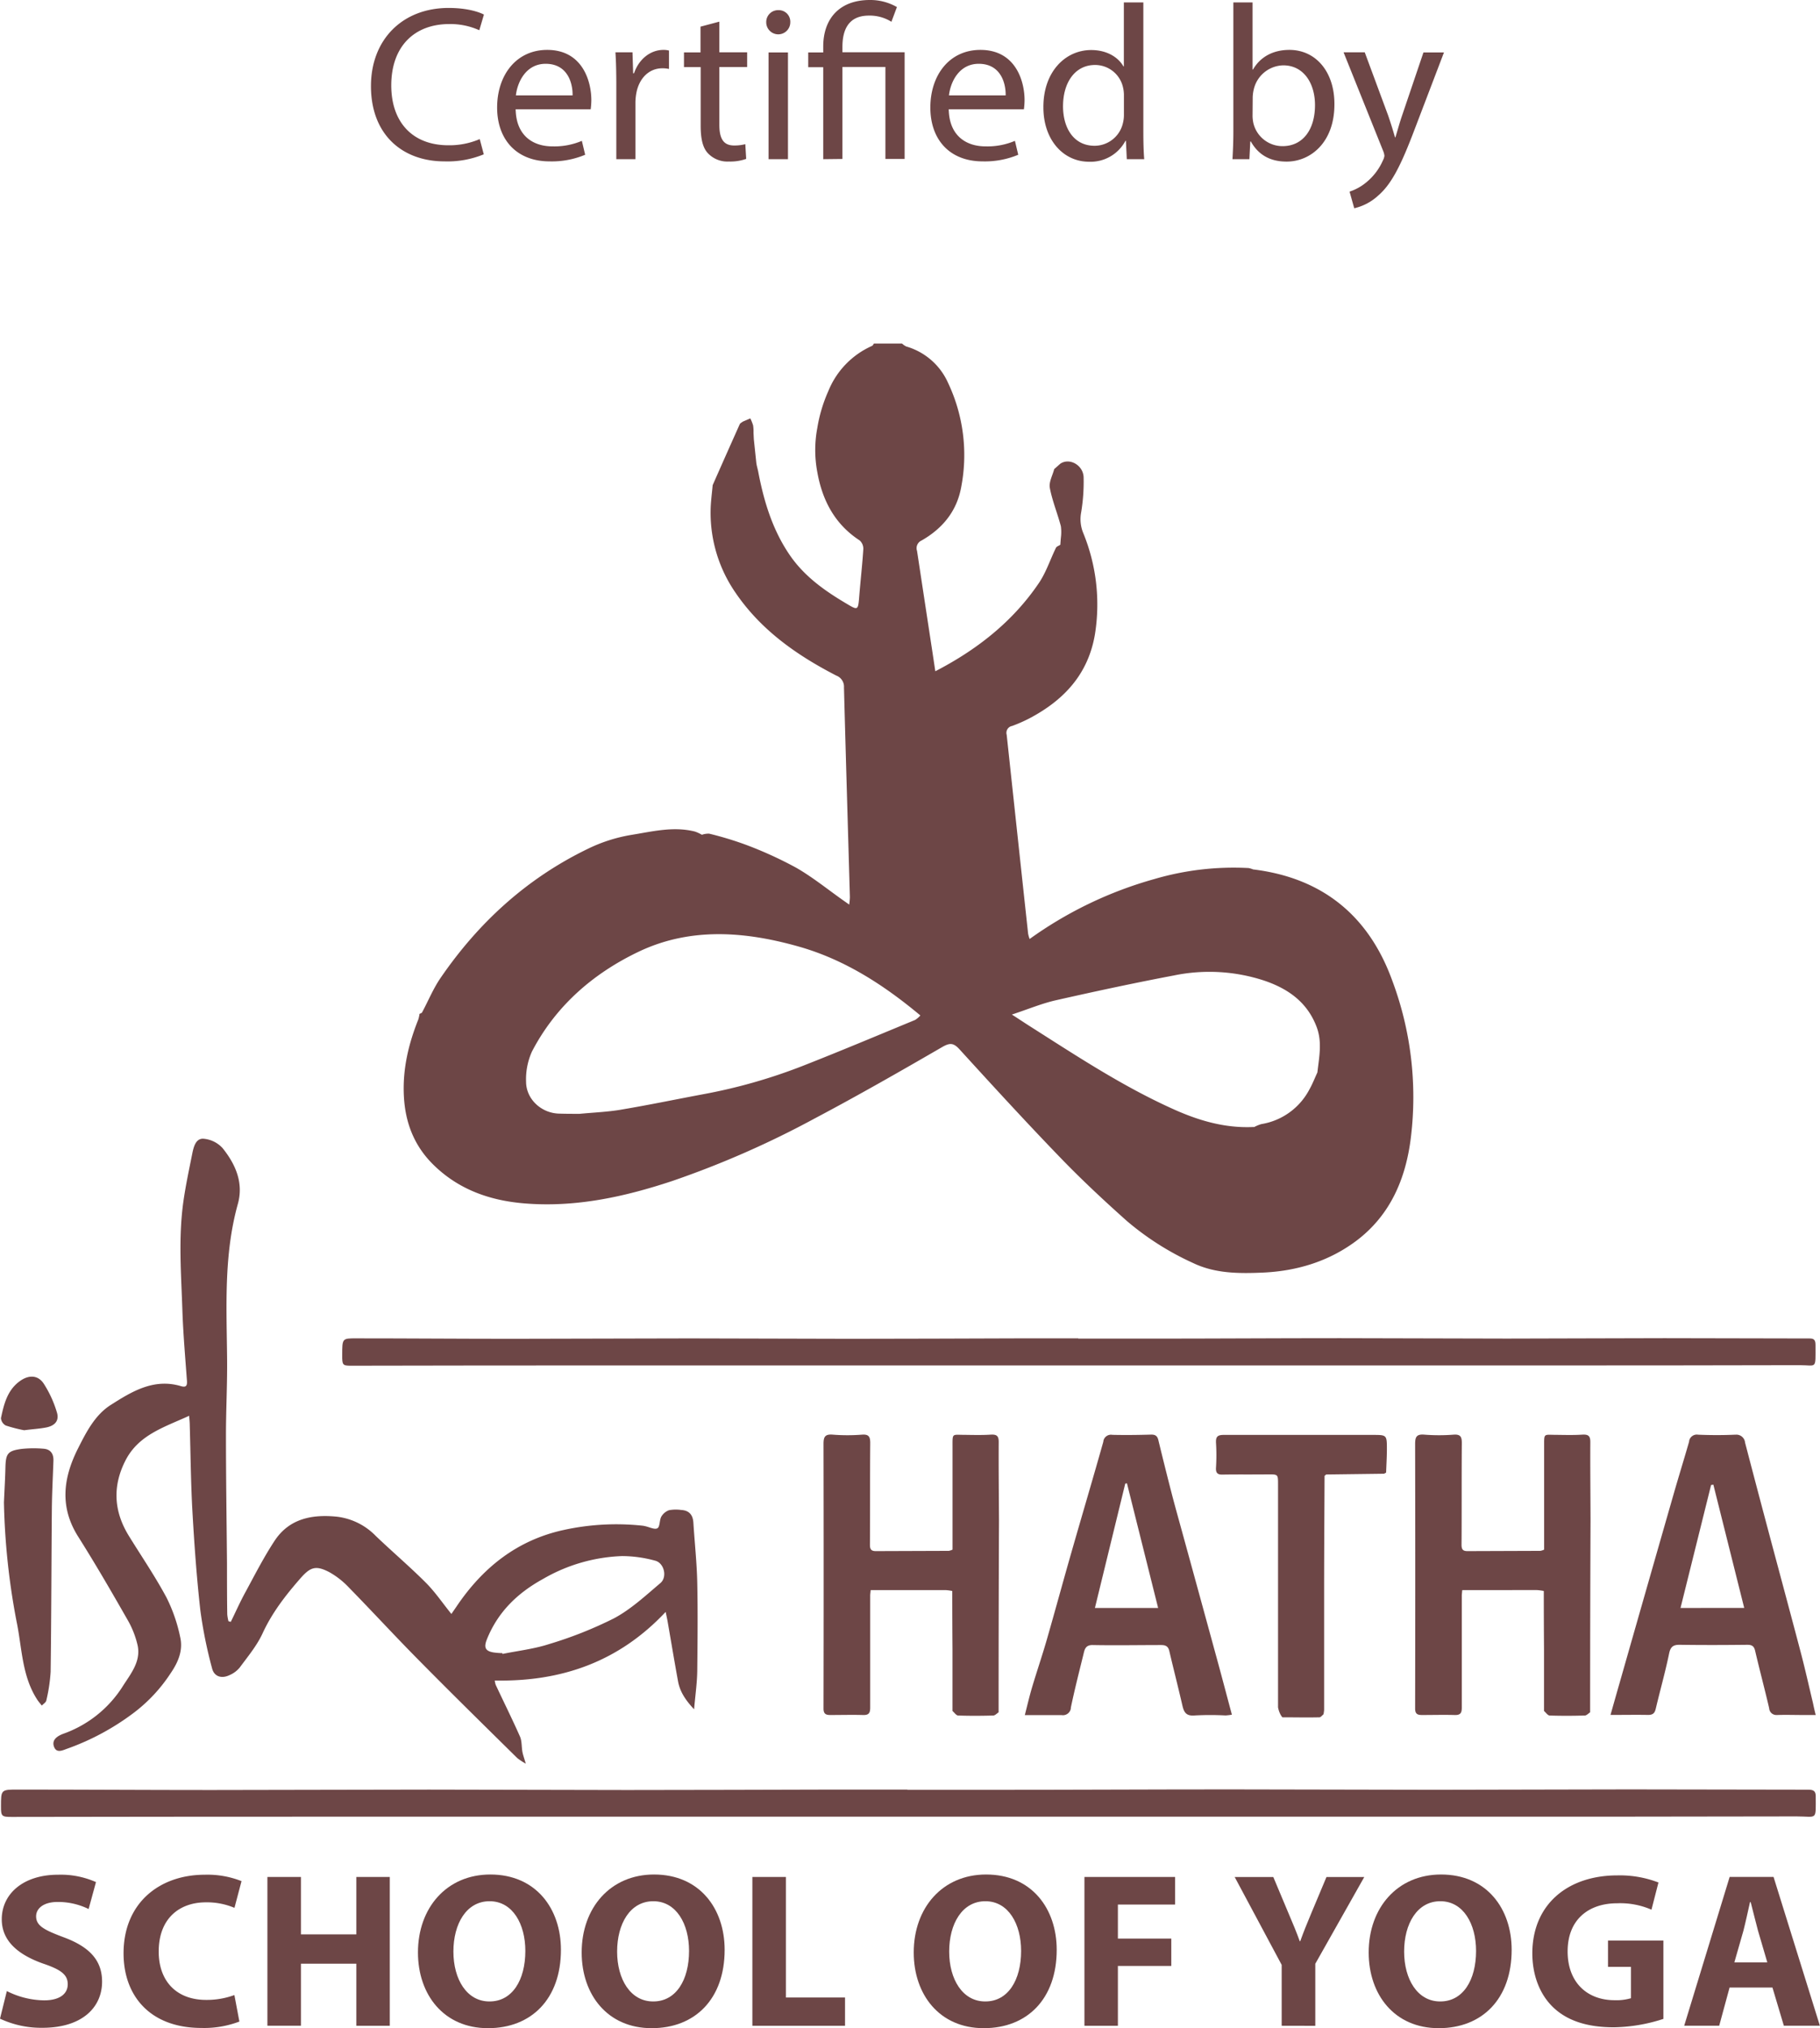
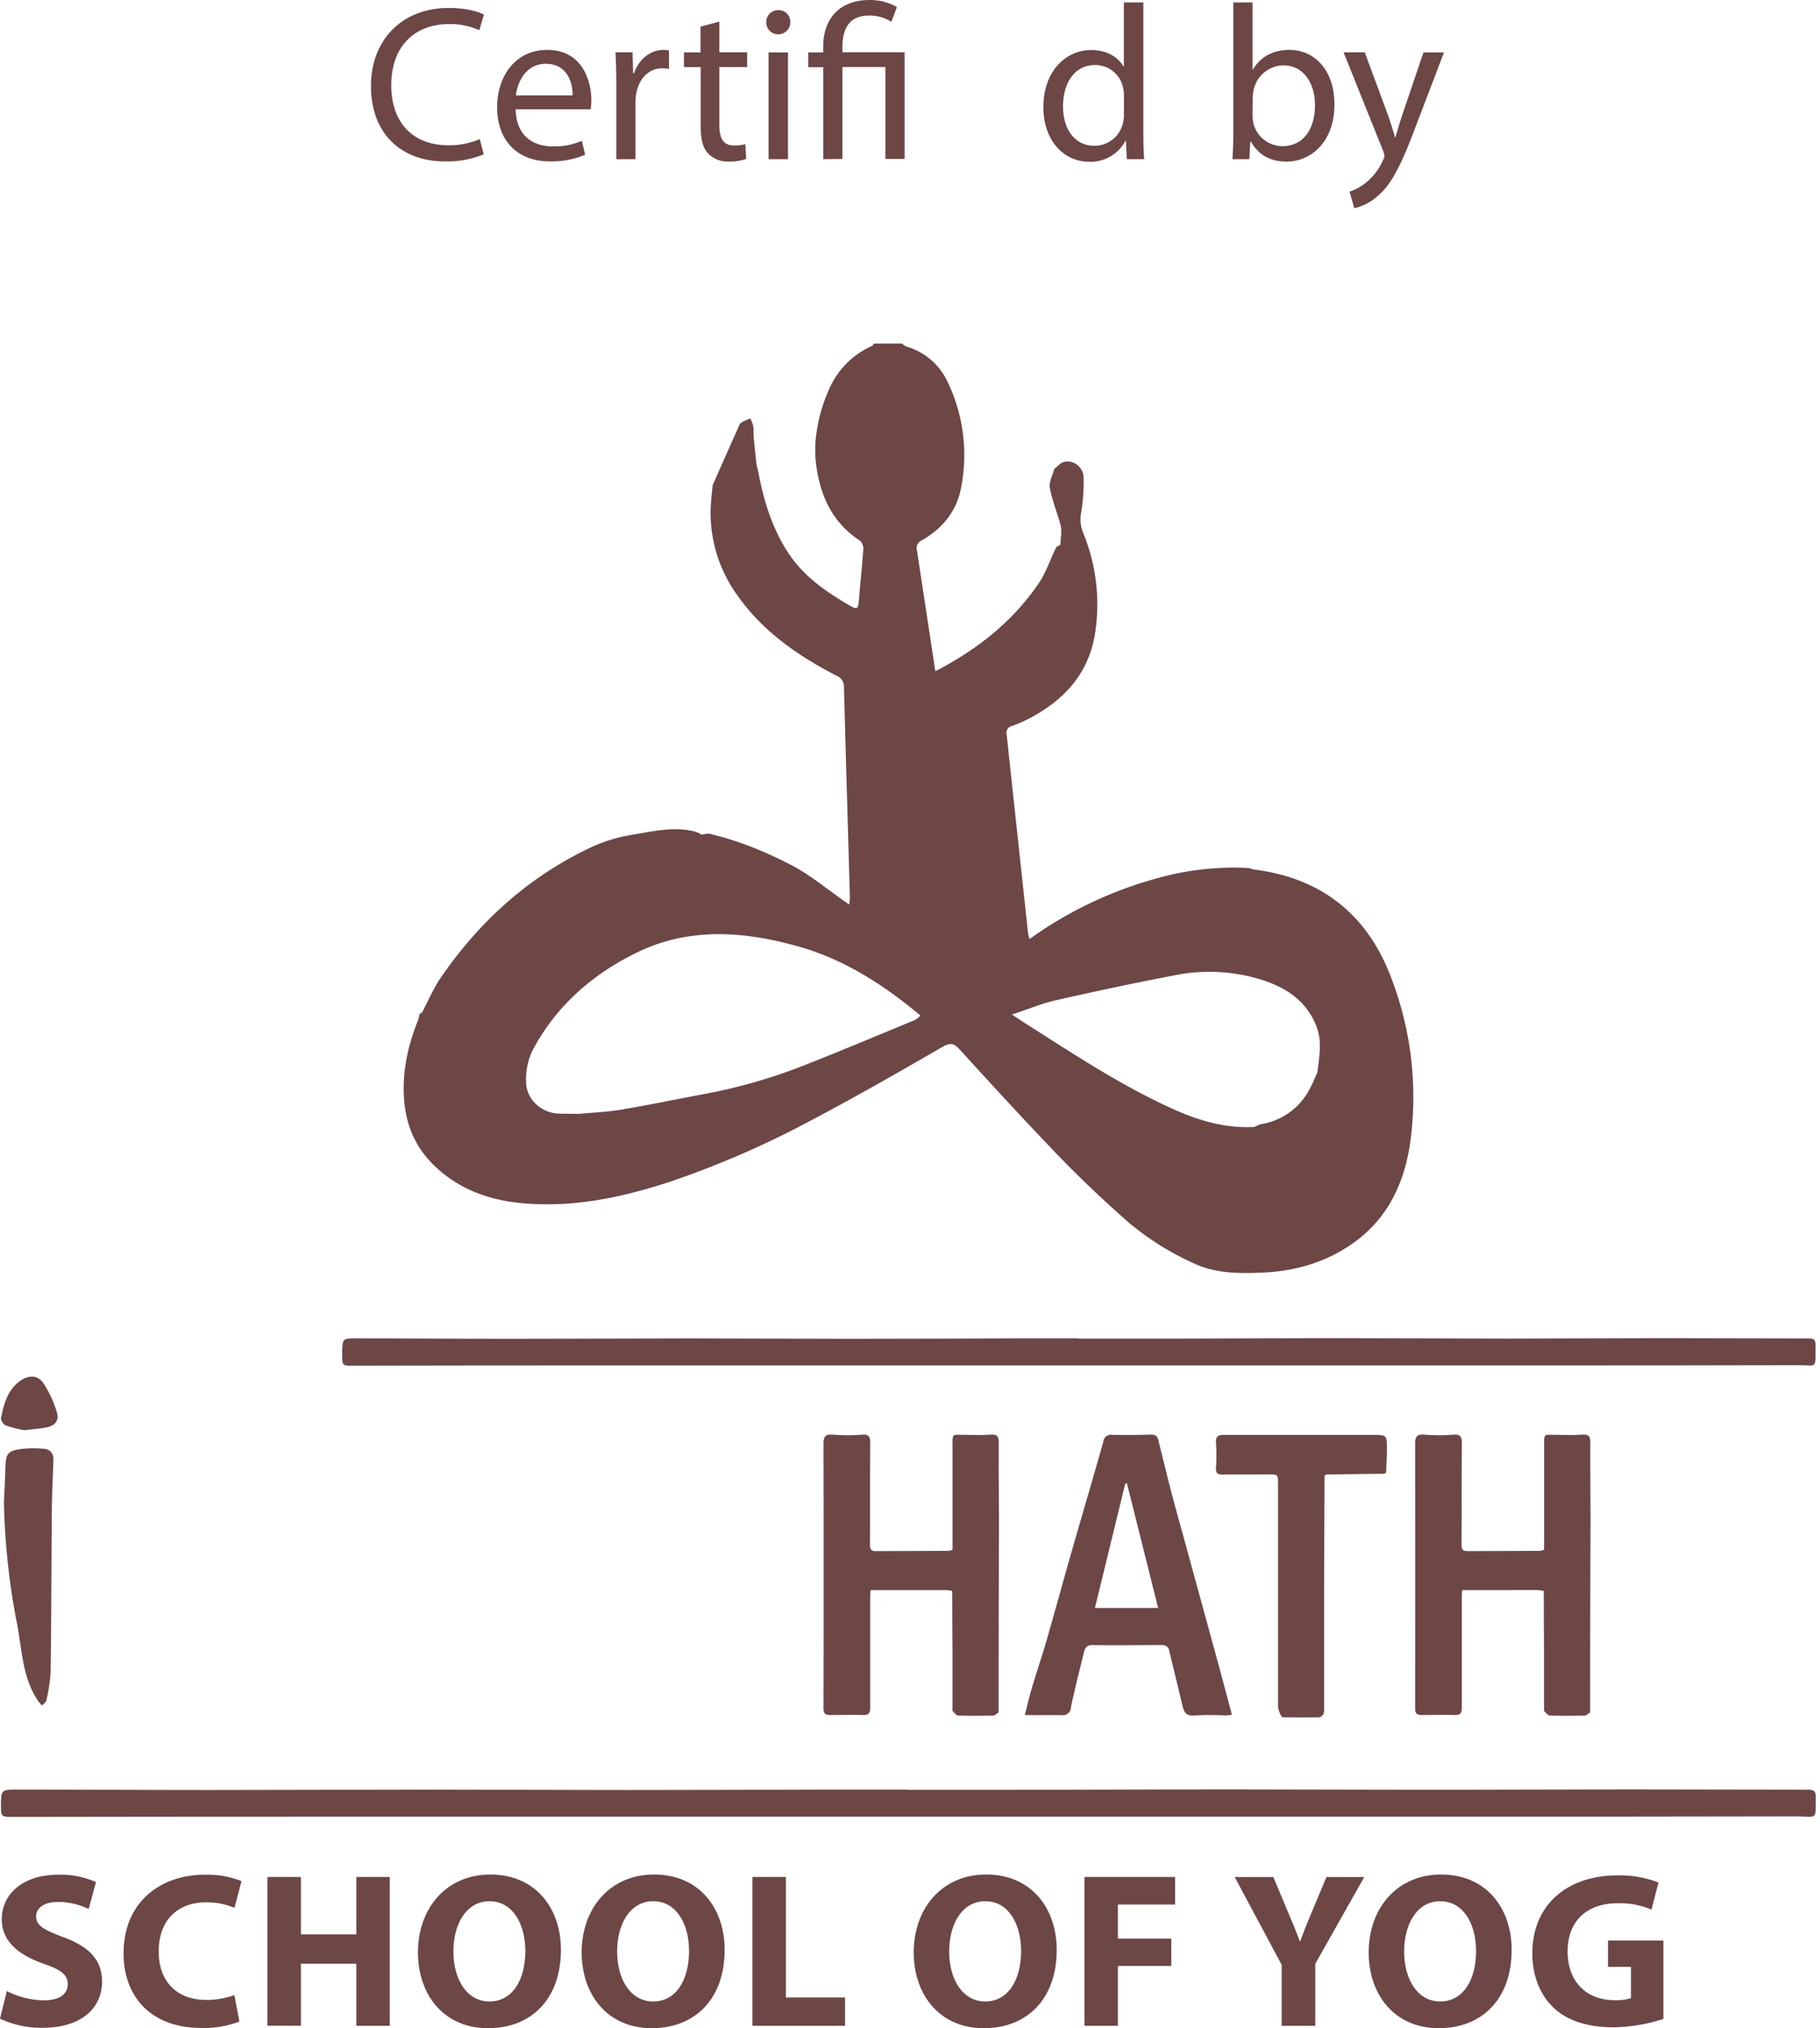
<svg xmlns="http://www.w3.org/2000/svg" id="Layer_1" data-name="Layer 1" viewBox="0 0 494.93 551.2">
  <defs>
    <style>.cls-1{fill:#6d4646;}</style>
  </defs>
  <title>Artboard 1certb</title>
  <g id="nvEW9I.tif">
-     <path class="cls-1" d="M62.76,440.78c1.29-2.63,2.48-5.32,3.88-7.89,2.57-4.72,5-9.52,7.94-14,4-6.21,10.32-7.4,17.16-6.68a17.61,17.61,0,0,1,10.47,5.24c4.48,4.28,9.21,8.3,13.59,12.68,2.5,2.5,4.51,5.48,6.95,8.5l1.38-2c7.08-10.52,16.4-18,29-20.79a66.92,66.92,0,0,1,21.61-1.2,6.21,6.21,0,0,1,.66.12c1.15.24,2.59,1,3.35.59s.54-2.18,1.09-3.17a4,4,0,0,1,2.1-1.75,10.16,10.16,0,0,1,3.31-.06c2.16.12,3.18,1.34,3.31,3.47.34,5.45.94,10.88,1.05,16.33.17,8,.08,16,0,24-.05,3.24-.52,6.47-.86,10.37-2.38-2.55-3.85-4.81-4.36-7.59-1-5.44-1.9-10.89-2.85-16.33-.11-.64-.26-1.27-.52-2.55-12.78,13.61-28.4,19-46.47,18.65a4.8,4.8,0,0,0,.26,1.19c2.19,4.67,4.49,9.29,6.58,14,.56,1.26.42,2.81.68,4.22.16.84.46,1.64.91,3.18a16.53,16.53,0,0,1-2.31-1.51c-9-8.87-18-17.7-26.84-26.66C107.41,444.66,101.3,438,95,431.57a22.35,22.35,0,0,0-5.46-4.31c-3.65-1.89-5.12-1.42-7.86,1.71-4,4.57-7.68,9.3-10.27,14.92-1.54,3.35-4,6.29-6.22,9.3a7.31,7.31,0,0,1-2.84,2.09c-2.13,1-4.12.36-4.68-1.87a122,122,0,0,1-3.19-15.78c-1-8.91-1.64-17.87-2.15-26.83-.44-7.83-.5-15.68-.73-23.53,0-.72-.09-1.43-.16-2.5-6.75,3.1-13.74,5.15-17.32,12.15s-3.18,13.84.92,20.49c3.44,5.57,7.15,11,10.24,16.76A43.38,43.38,0,0,1,49,444.92c.82,3.55-.5,6.77-2.59,9.81a42.81,42.81,0,0,1-10,10.74,67.78,67.78,0,0,1-18,9.73c-1.27.43-3,1.41-3.71-.46s.85-2.92,2.49-3.54a31.6,31.6,0,0,0,16.06-12.71c2.13-3.4,5.1-6.79,4.19-11.25a24.92,24.92,0,0,0-2.86-7.2c-4.3-7.53-8.63-15-13.28-22.36-5.15-8.09-4.13-16-.1-24,2.26-4.49,4.63-9.12,8.88-11.83,5.72-3.64,11.72-7.35,19.14-5.13,1.34.4,1.72-.09,1.62-1.44-.46-6.26-1-12.53-1.23-18.8-.32-10-1.15-20,.27-30,.61-4.29,1.52-8.53,2.37-12.78.37-1.85.9-4.28,3-4.23A7.93,7.93,0,0,1,60.51,312c3.51,4.36,5.78,9.42,4.18,15.17-3.89,13.93-3.06,28.14-2.93,42.33.06,7-.32,13.9-.31,20.84,0,11.51.18,23,.28,34.52,0,4.62,0,9.25.07,13.87a11.08,11.08,0,0,0,.33,1.87Zm73.85,8.5.05.21c4.24-.86,8.59-1.35,12.68-2.68a108.86,108.86,0,0,0,17.64-7c4.59-2.45,8.55-6.14,12.57-9.54,2-1.65,1.06-5.5-1.38-6.12a34.17,34.17,0,0,0-9-1.25,46,46,0,0,0-21.45,6.19c-7,3.84-12.33,9-15.32,16.45-.89,2.23-.42,3.22,1.95,3.57a21.7,21.7,0,0,0,2.25.17Z" />
    <path class="cls-1" d="M246.76,486.43H270.5c21.31,0,42.62-.12,63.94-.12,18.65,0,37.3.11,55.94.11,17.58,0,35.16-.11,52.75-.11,16.21,0,32.42.08,48.64.08,1.38,0,2,.38,2,1.75,0,6.82.5,5.5-5.28,5.51q-46.47.09-92.95.07H85.83q-41.34,0-82.67.07c-2.72,0-2.91-.19-2.89-2.91,0-4.51,0-4.53,4.69-4.52,17.43,0,34.86.12,52.29.12,19.79,0,39.58-.11,59.37-.11,18,0,35.93.11,53.89.11,18.72,0,37.45-.08,56.17-.12h20.09Z" />
    <path class="cls-1" d="M293.2,363.8h19.28c17.3,0,34.61-.12,51.91-.12,15.14,0,30.28.11,45.42.11,14.28,0,28.55-.11,42.83-.11,13.16,0,26.33.08,39.49.08,1.12,0,1.59.38,1.58,1.75,0,6.82.41,5.5-4.28,5.51q-37.73.09-75.47.07H162.52q-33.56,0-67.12.07c-2.21,0-2.37-.19-2.34-2.91,0-4.51,0-4.53,3.81-4.52,14.15,0,28.3.12,42.46.12,16.07,0,32.14-.11,48.2-.11,14.58,0,29.17.11,43.75.11,15.2,0,30.4-.08,45.61-.12h16.32Z" />
    <path class="cls-1" d="M1.07,408.31c.18-4,.34-6.66.4-9.35.09-3.93.59-4.67,4.43-5.19a32.14,32.14,0,0,1,5.79-.06c2,.1,2.91,1.31,2.84,3.28-.15,4.41-.39,8.81-.43,13.22-.13,14.71-.13,29.43-.33,44.14a45.33,45.33,0,0,1-1.18,7.81c-.1.51-.8.91-1.22,1.37-.43-.55-.9-1.07-1.27-1.65-4.18-6.46-4.1-14.06-5.6-21.23A191.34,191.34,0,0,1,1.07,408.31Z" />
    <path class="cls-1" d="M6.56,388.7a40.12,40.12,0,0,1-5-1.29,2.51,2.51,0,0,1-1.3-2c.81-3.8,1.72-7.62,5.18-10.09,2.35-1.68,4.85-1.68,6.44.7a30.25,30.25,0,0,1,3.59,7.82c.67,2.17-.43,3.55-2.73,4.07C10.9,388.29,9,388.38,6.56,388.7Z" />
    <path class="cls-1" d="M271.59,391.89c0-1.56-.47-2.07-2.06-2-2.43.16-4.88.09-7.32.06-3.31,0-3.18-.52-3.18,3.08v28.12a4.62,4.62,0,0,1-1,.33l-19.86.07c-1.26,0-1.61-.5-1.6-1.79.07-9.2,0-18.4.08-27.6,0-1.65-.36-2.4-2.23-2.26a51,51,0,0,1-7.94,0c-2.13-.18-2.53.59-2.53,2.53q.07,36,0,71.92c0,1.51.71,1.75,1.91,1.74,2.93,0,5.86-.08,8.78,0,1.62.07,2-.54,2-2V433.72c0-.46.07-.91.13-1.58h20.37a13.18,13.18,0,0,1,1.82.25q0,7.9.06,15.8V465h0c.51.43,1,1.21,1.54,1.23,3.18.11,6.36.09,9.54,0,.49,0,1-.57,1.46-.87q0-26.13.11-52.26C271.63,406.1,271.55,399,271.59,391.89Z" />
    <path class="cls-1" d="M432.47,391.89c0-1.56-.47-2.07-2.06-2-2.43.16-4.88.09-7.32.06-3.31,0-3.18-.52-3.18,3.08v28.12a4.62,4.62,0,0,1-1,.33l-19.86.07c-1.26,0-1.61-.5-1.6-1.79.07-9.2,0-18.4.08-27.6,0-1.65-.36-2.4-2.23-2.26a51,51,0,0,1-7.94,0c-2.13-.18-2.53.59-2.53,2.53q.07,36,0,71.92c0,1.51.71,1.75,1.91,1.74,2.93,0,5.86-.08,8.78,0,1.62.07,2-.54,2-2V433.72c0-.46.07-.91.13-1.58H418a13.18,13.18,0,0,1,1.82.25q0,7.9.06,15.8V465h0c.51.43,1,1.21,1.54,1.23,3.18.11,6.36.09,9.54,0,.49,0,1-.57,1.46-.87q0-26.13.11-52.26C432.51,406.1,432.43,399,432.47,391.89Z" />
    <path class="cls-1" d="M321.44,416.22c-.94-3.42-1.9-6.82-2.79-10.25q-1.88-7.29-3.65-14.6c-.28-1.17-.88-1.52-2.06-1.48-3.48.1-7,.14-10.45.06a2.1,2.1,0,0,0-2.44,1.69v.14c-2.82,10-5.77,19.92-8.63,29.9-2.3,8-4.48,16.06-6.79,24.07-1.23,4.26-2.67,8.47-3.94,12.72-.72,2.41-1.29,4.87-2,7.65h10a2.18,2.18,0,0,0,2.51-1.8q0-.1,0-.2c1-4.83,2.23-9.63,3.41-14.43.32-1.31.49-2.65,2.55-2.61,6.2.12,12.4,0,18.6,0,1.26,0,1.92.36,2.22,1.62,1.15,4.92,2.41,9.81,3.54,14.73.44,1.91,1,3,3.42,2.78a78.88,78.88,0,0,1,8.35,0A15.09,15.09,0,0,0,335,466c-1.3-4.85-2.52-9.48-3.78-14.11Q326.33,434,321.44,416.22ZM297.75,437,306,403.21l.46-.1L314.94,437Z" />
-     <path class="cls-1" d="M493,462.75c-1.09-4.54-2.1-9.1-3.29-13.61-3.08-11.71-6.25-23.39-9.36-35.09q-2.93-11-5.8-22a2.36,2.36,0,0,0-2.56-2.14l-.2,0c-3.34.15-6.69.14-10,0a2.12,2.12,0,0,0-2.45,1.73h0v.13c-1.38,4.81-2.87,9.59-4.25,14.41q-7.32,25.49-14.6,51c-.82,2.85-1.63,5.71-2.53,8.89,3.69,0,7-.06,10.21,0,1.33,0,1.81-.48,2.1-1.7,1.18-5,2.6-10,3.63-15,.41-2,1.27-2.39,3.06-2.36,6.06.09,12.12.07,18.18,0,1.25,0,1.85.33,2.15,1.64,1.22,5.22,2.61,10.4,3.82,15.62a1.94,1.94,0,0,0,2,1.82h.24c2.3-.08,4.6,0,6.9,0h3.52C493.47,465,493.23,463.85,493,462.75ZM457,437l8.31-33.41.62-.1,8.39,33.5Z" />
    <path class="cls-1" d="M376.94,400.21c.07-2.08.2-4.16.21-6.24,0-4,0-4-3.87-4H332.76c-1.73,0-2.16.56-2.08,2.16a54.58,54.58,0,0,1,0,6.68c-.11,1.53.44,2,1.87,1.94,4.11-.07,8.21,0,12.32-.06,2.68,0,2.68,0,2.68,2.73V464a6.9,6.9,0,0,0,.75,2.12c.17.21.33.6.5.6,3.34,0,6.68.08,10,0,.37,0,.74-.53,1.11-.82a8.93,8.93,0,0,0,.17-1.22V432.1c0-10.35.08-20.7.12-31l.44-.38,15.75-.2Z" />
    <path class="cls-1" d="M378.53,266.28c-6.41-17.49-19-27.73-37.77-30a5.72,5.72,0,0,0-1.23-.37,76.51,76.51,0,0,0-25.64,3A107.78,107.78,0,0,0,280,255.19a9,9,0,0,1-.42-1.49q-2.92-27-5.82-54a1.91,1.91,0,0,1,1.3-2.37h.08a39.52,39.52,0,0,0,4.72-2.06c9.41-4.93,16.07-12,17.9-22.9a51.19,51.19,0,0,0-3.18-27.5,9.86,9.86,0,0,1-.57-5.63,50.3,50.3,0,0,0,.67-9.38c0-3.4-3.81-5.56-6.35-3.83l-1.65,1.46c-.44,1.71-1.49,3.54-1.19,5.11.67,3.53,2.08,6.92,3,10.4a11.81,11.81,0,0,1,0,3.15l.09.05h-.1l-.14,1.86c-.4.27-1,.44-1.18.81-1.56,3.18-2.67,6.66-4.63,9.56-7.15,10.57-16.94,18.19-28.18,24l-.86-5.71q-2.06-13.48-4.11-27a2.27,2.27,0,0,1,1.24-2.83c5.6-3.2,9.52-7.84,10.74-14.37A45.82,45.82,0,0,0,257.79,104a17.84,17.84,0,0,0-11.33-9.83,4.62,4.62,0,0,1-1.17-.81h-7.63c-.17.22-.29.54-.51.64a22.79,22.79,0,0,0-11.9,12.3,40.47,40.47,0,0,0-3,10.06,32.19,32.19,0,0,0,0,11.9c1.36,7.7,4.75,14.2,11.52,18.61a3,3,0,0,1,1,2.36c-.27,4.25-.76,8.48-1.1,12.72-.32,4-.31,4-3.65,2-5.71-3.38-11.08-7.18-15-12.73-4.76-6.79-7.16-14.49-8.73-22.51l-.12-.64-.38-1.58-.11-.61L205,119.4l-.09-1.79a11.2,11.2,0,0,0-.11-2,12.52,12.52,0,0,0-.76-1.9l-2.05.88c-.28.23-.68.4-.82.69q-3.71,8.28-7.37,16.58c-.2,2.35-.55,4.7-.56,7.06A38.2,38.2,0,0,0,200,161.06c6.94,10.19,16.66,17,27.43,22.55a3.23,3.23,0,0,1,2.08,3.23c.5,19,1.07,38,1.61,57a17.45,17.45,0,0,1-.19,2l-1.5-1.06c-4.27-3-8.36-6.34-12.87-8.93a106.72,106.72,0,0,0-13.77-6.28,90.83,90.83,0,0,0-9.92-3,5.34,5.34,0,0,0-2,.3A10.31,10.31,0,0,0,189,226c-5.87-1.5-11.66,0-17.37.91a43.07,43.07,0,0,0-11.88,3.83c-16.5,8-29.65,20-40,35.12-1.91,2.8-3.23,6-4.82,9l-.24.41-.61.28a8.86,8.86,0,0,1-.32,1.5c-2.69,6.73-4.33,13.62-3.92,21,.39,7.1,2.79,13.27,7.83,18.31,6.84,6.83,15.37,9.89,24.81,10.68,13.91,1.17,27.22-1.73,40.31-6.07a255.36,255.36,0,0,0,38.75-17c11.69-6.18,23.18-12.75,34.63-19.38,2.14-1.24,3.13-1.19,4.76.59,9,9.87,18.06,19.75,27.35,29.37,5.79,6,11.91,11.71,18.14,17.26a76.18,76.18,0,0,0,18,11.43c6,2.89,12.46,2.89,18.9,2.62,9.26-.4,17.91-3,25.37-8.53,9.39-7,13.64-17,15-28.33A90.41,90.41,0,0,0,378.53,266.28Zm-37.53,40c-.59.21-1.16.52-1.75.69.59-.17,1.17-.48,1.75-.69-7.88.4-15.15-1.75-22.27-5-13.61-6.15-26-14.33-38.56-22.31-1.47-.93-2.91-1.9-5-3.24,4.43-1.46,8.09-3,11.9-3.87,10.69-2.42,21.41-4.72,32.18-6.76a47.72,47.72,0,0,1,24.56,1.41c6.51,2.21,11.7,5.87,14.24,12.6,1.55,4.11.67,8.22.2,12.35-.71,1.53-1.32,3.11-2.15,4.58A18,18,0,0,1,343,305.5a11,11,0,0,0-2,.83Zm-172.06-4.71c-3.73.63-7.55.78-11.33,1.14l1.43.48-1.43-.48c-1.87,0-3.74,0-5.61-.06-4.76-.13-8.93-3.9-8.94-8.68a18.28,18.28,0,0,1,1.61-8.21c6.41-12.31,16.52-21.1,28.77-27,14.18-6.84,29.11-5.67,43.84-1.49,12.49,3.55,23.15,10.48,33,18.7a6.16,6.16,0,0,1-1.44,1.23c-10.2,4.21-20.37,8.49-30.65,12.52a147.91,147.91,0,0,1-27.16,7.7c-7.36,1.38-14.71,2.91-22.12,4.15Z" />
  </g>
  <path class="cls-1" d="M1.86,541.12A23.11,23.11,0,0,0,12,543.64c4.2,0,6.42-1.74,6.42-4.38s-1.92-4-6.78-5.64c-6.72-2.4-11.16-6.12-11.16-12,0-6.9,5.82-12.12,15.3-12.12a23.64,23.64,0,0,1,10.32,2l-2,7.32a18.91,18.91,0,0,0-8.4-1.92c-4,0-5.88,1.86-5.88,3.9,0,2.58,2.22,3.72,7.5,5.7,7.14,2.64,10.44,6.36,10.44,12.06,0,6.78-5.16,12.54-16.26,12.54A26.39,26.39,0,0,1,0,548.62Z" />
  <path class="cls-1" d="M65.1,549.4a26.87,26.87,0,0,1-10.32,1.74c-14,0-21.18-8.76-21.18-20.28,0-13.74,9.84-21.36,22.08-21.36a25.14,25.14,0,0,1,10,1.74l-1.92,7.26A19.28,19.28,0,0,0,56,517c-7.2,0-12.84,4.38-12.84,13.38,0,8,4.8,13.14,12.9,13.14a21.76,21.76,0,0,0,7.68-1.32Z" />
  <path class="cls-1" d="M81.84,510.11v15.6H96.9v-15.6H106v40.44H96.9V533.68H81.84v16.86H72.72V510.11Z" />
  <path class="cls-1" d="M132.66,551.2c-11.94,0-19-9.06-19-20.58,0-12.12,7.8-21.18,19.68-21.18,12.42,0,19.2,9.3,19.2,20.46,0,13.32-8,21.3-19.8,21.3Zm.48-7.26c6.18,0,9.72-5.82,9.72-13.74,0-7.26-3.42-13.5-9.72-13.5s-9.84,6.12-9.84,13.68,3.66,13.56,9.78,13.56Z" />
  <path class="cls-1" d="M177.18,551.2c-11.94,0-19-9.06-19-20.58,0-12.12,7.8-21.18,19.68-21.18,12.42,0,19.2,9.3,19.2,20.46,0,13.32-8,21.3-19.8,21.3Zm.48-7.26c6.18,0,9.72-5.82,9.72-13.74,0-7.26-3.42-13.5-9.72-13.5s-9.84,6.12-9.84,13.68,3.66,13.56,9.78,13.56Z" />
  <path class="cls-1" d="M204.6,510.11h9.12v32.76H229.8v7.68H204.6Z" />
  <path class="cls-1" d="M267.48,551.2c-11.94,0-19-9.06-19-20.58,0-12.12,7.8-21.18,19.68-21.18,12.42,0,19.2,9.3,19.2,20.46,0,13.32-8,21.3-19.8,21.3Zm.48-7.26c6.18,0,9.72-5.82,9.72-13.74,0-7.26-3.42-13.5-9.72-13.5s-9.84,6.12-9.84,13.68,3.66,13.56,9.78,13.56Z" />
  <path class="cls-1" d="M294.9,510.11h24.66v7.5H304v9.24h14.52v7.44H304v16.26h-9.1Z" />
  <path class="cls-1" d="M348.54,550.54V534l-12.78-23.88h10.5l4.08,9.72c1.26,2.94,2.16,5.1,3.12,7.74h.12c.9-2.52,1.86-4.86,3.06-7.74l4.08-9.72H371L357.68,533.7v16.86Z" />
  <path class="cls-1" d="M391.2,551.2c-11.94,0-19-9.06-19-20.58,0-12.12,7.8-21.18,19.68-21.18,12.42,0,19.2,9.3,19.2,20.46,0,13.32-8,21.3-19.8,21.3Zm.48-7.26c6.18,0,9.72-5.82,9.72-13.74,0-7.26-3.42-13.5-9.72-13.5s-9.84,6.12-9.84,13.68,3.66,13.56,9.78,13.56Z" />
  <path class="cls-1" d="M452.34,548.68a45.26,45.26,0,0,1-13.5,2.28c-7.38,0-12.72-1.86-16.44-5.4s-5.7-8.82-5.7-14.76c.06-13.44,9.84-21.12,23.1-21.12a29.22,29.22,0,0,1,11.2,1.93L449.1,519a21.19,21.19,0,0,0-9.36-1.74c-7.62,0-13.44,4.32-13.44,13.08,0,8.4,5.28,13.26,12.78,13.26a14,14,0,0,0,4.44-.54v-8.52h-6.24V527.4h15.06Z" />
-   <path class="cls-1" d="M470.34,540.16l-2.82,10.38H458l12.36-40.44H482.3l12.6,40.44h-9.8L482,540.16Zm10.26-6.84-2.52-8.58c-.66-2.4-1.38-5.46-2-7.8h-.18c-.54,2.4-1.2,5.46-1.8,7.8l-2.46,8.58Z" />
  <path class="cls-1" d="M131.56,41.94a25.91,25.91,0,0,1-10.68,1.92c-11.4,0-20-7.2-20-20.46,0-12.66,8.58-21.24,21.12-21.24,5,0,8.22,1.08,9.6,1.8l-1.26,4.26a19,19,0,0,0-8.16-1.68c-9.48,0-15.78,6.06-15.78,16.68,0,9.9,5.7,16.26,15.54,16.26a20.88,20.88,0,0,0,8.52-1.68Z" />
  <path class="cls-1" d="M140.23,29.7c.12,7.14,4.68,10.08,10,10.08a19.1,19.1,0,0,0,8-1.5l.9,3.78a23.52,23.52,0,0,1-9.66,1.8c-8.94,0-14.28-5.88-14.28-14.64s5.16-15.66,13.62-15.66c9.48,0,12,8.34,12,13.68a19.82,19.82,0,0,1-.18,2.46Zm15.48-3.78c.06-3.36-1.38-8.58-7.32-8.58-5.34,0-7.68,4.92-8.1,8.58Z" />
  <path class="cls-1" d="M167.6,23.28c0-3.42-.06-6.36-.24-9.06H172l.18,5.7h.24c1.32-3.9,4.5-6.36,8-6.36a5.71,5.71,0,0,1,1.5.18v5a7.93,7.93,0,0,0-1.8-.18c-3.72,0-6.36,2.82-7.08,6.78a14.85,14.85,0,0,0-.24,2.46V43.26h-5.2Z" />
  <path class="cls-1" d="M195.62,5.88v8.34h7.56v4h-7.56V33.9c0,3.6,1,5.64,4,5.64a11.71,11.71,0,0,0,3.06-.36l.24,4a12.92,12.92,0,0,1-4.68.72,7.31,7.31,0,0,1-5.7-2.22c-1.5-1.56-2-4.14-2-7.56V18.24H186v-4h4.5v-7Z" />
  <path class="cls-1" d="M214.91,6.06a3.27,3.27,0,0,1-6.54,0,3.22,3.22,0,0,1,3.14-3.3h.16a3.13,3.13,0,0,1,3.24,3A2.25,2.25,0,0,1,214.91,6.06ZM209,43.26v-29h5.28v29Z" />
  <path class="cls-1" d="M223.87,43.26v-25h-4.08v-4h4.08v-1.6C223.87,5,228.37,0,236.53,0a14.53,14.53,0,0,1,7.38,1.92l-1.5,4a11.1,11.1,0,0,0-6.12-1.68c-5.58,0-7.2,3.9-7.2,8.52V14.2H246v29h-5.22v-25H229.09v25Z" />
-   <path class="cls-1" d="M258,29.7c.12,7.14,4.68,10.08,10,10.08a19.1,19.1,0,0,0,8-1.5l.9,3.78a23.52,23.52,0,0,1-9.66,1.8C258.3,43.86,253,38,253,29.22s5.16-15.66,13.62-15.66c9.48,0,12,8.34,12,13.68a19.82,19.82,0,0,1-.18,2.46Zm15.48-3.78c.06-3.36-1.38-8.58-7.32-8.58-5.34,0-7.68,4.92-8.1,8.58Z" />
  <path class="cls-1" d="M310.92.66v35.1c0,2.58.06,5.52.24,7.5h-4.74l-.24-5h-.12a10.74,10.74,0,0,1-9.9,5.7c-7,0-12.42-5.94-12.42-14.76-.06-9.66,5.94-15.6,13-15.6,4.44,0,7.44,2.1,8.76,4.44h.12V.66ZM305.64,26a9.34,9.34,0,0,0-.24-2.22,7.77,7.77,0,0,0-7.62-6.12c-5.46,0-8.7,4.8-8.7,11.22,0,5.88,2.88,10.74,8.58,10.74a7.94,7.94,0,0,0,7.74-6.3,9.19,9.19,0,0,0,.24-2.28Z" />
  <path class="cls-1" d="M335.16,43.26c.12-2,.24-4.92.24-7.5V.66h5.22V18.9h.12c1.86-3.24,5.22-5.34,9.9-5.34,7.2,0,12.3,6,12.24,14.82,0,10.38-6.54,15.54-13,15.54-4.2,0-7.56-1.62-9.72-5.46H340l-.24,4.8Zm5.46-11.64a9.87,9.87,0,0,0,.24,1.92,8.15,8.15,0,0,0,7.92,6.18c5.52,0,8.82-4.5,8.82-11.16,0-5.82-3-10.8-8.64-10.8a8.42,8.42,0,0,0-8,6.48,10.41,10.41,0,0,0-.3,2.16Z" />
  <path class="cls-1" d="M371.13,14.22l6.36,17.16c.66,1.92,1.38,4.2,1.86,5.94h.12c.54-1.74,1.14-4,1.86-6.06l5.76-17h5.58L384.75,35c-3.78,10-6.36,15.06-10,18.18a14.32,14.32,0,0,1-6.48,3.42L367,52.08a14,14,0,0,0,4.62-2.58,16,16,0,0,0,4.44-5.88,3.78,3.78,0,0,0,.42-1.26,4.6,4.6,0,0,0-.36-1.38L365.37,14.22Z" />
</svg>